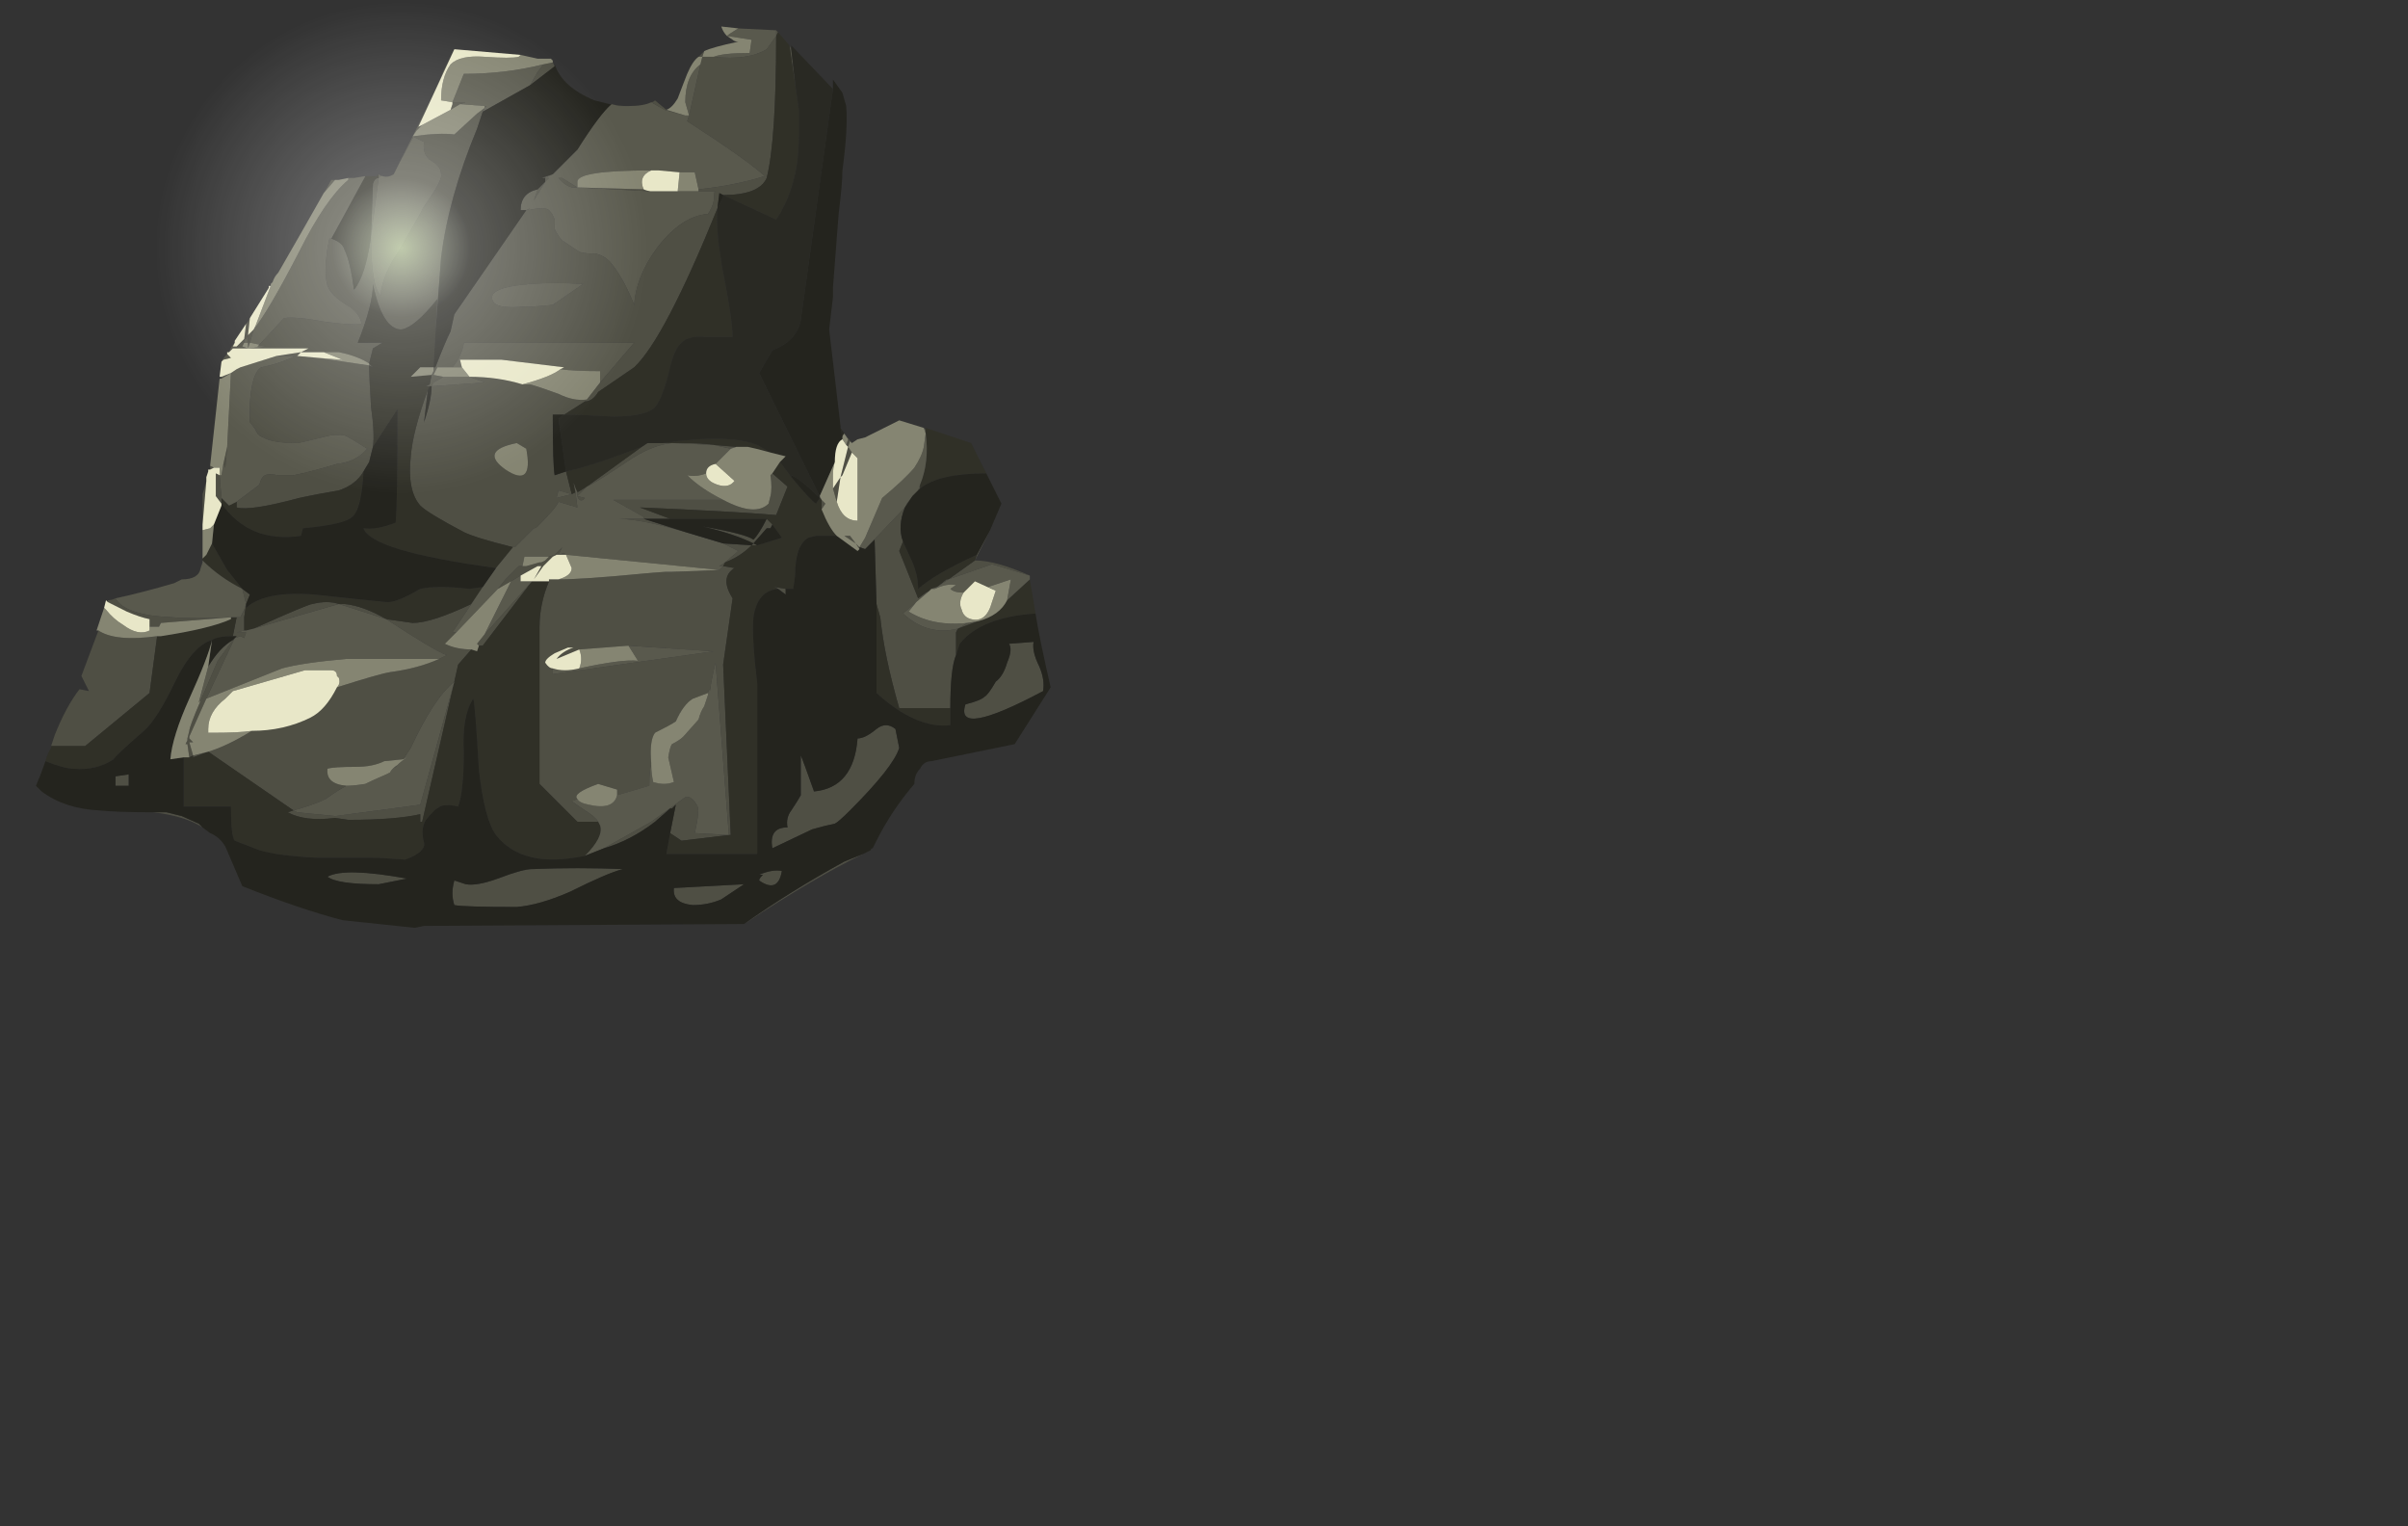
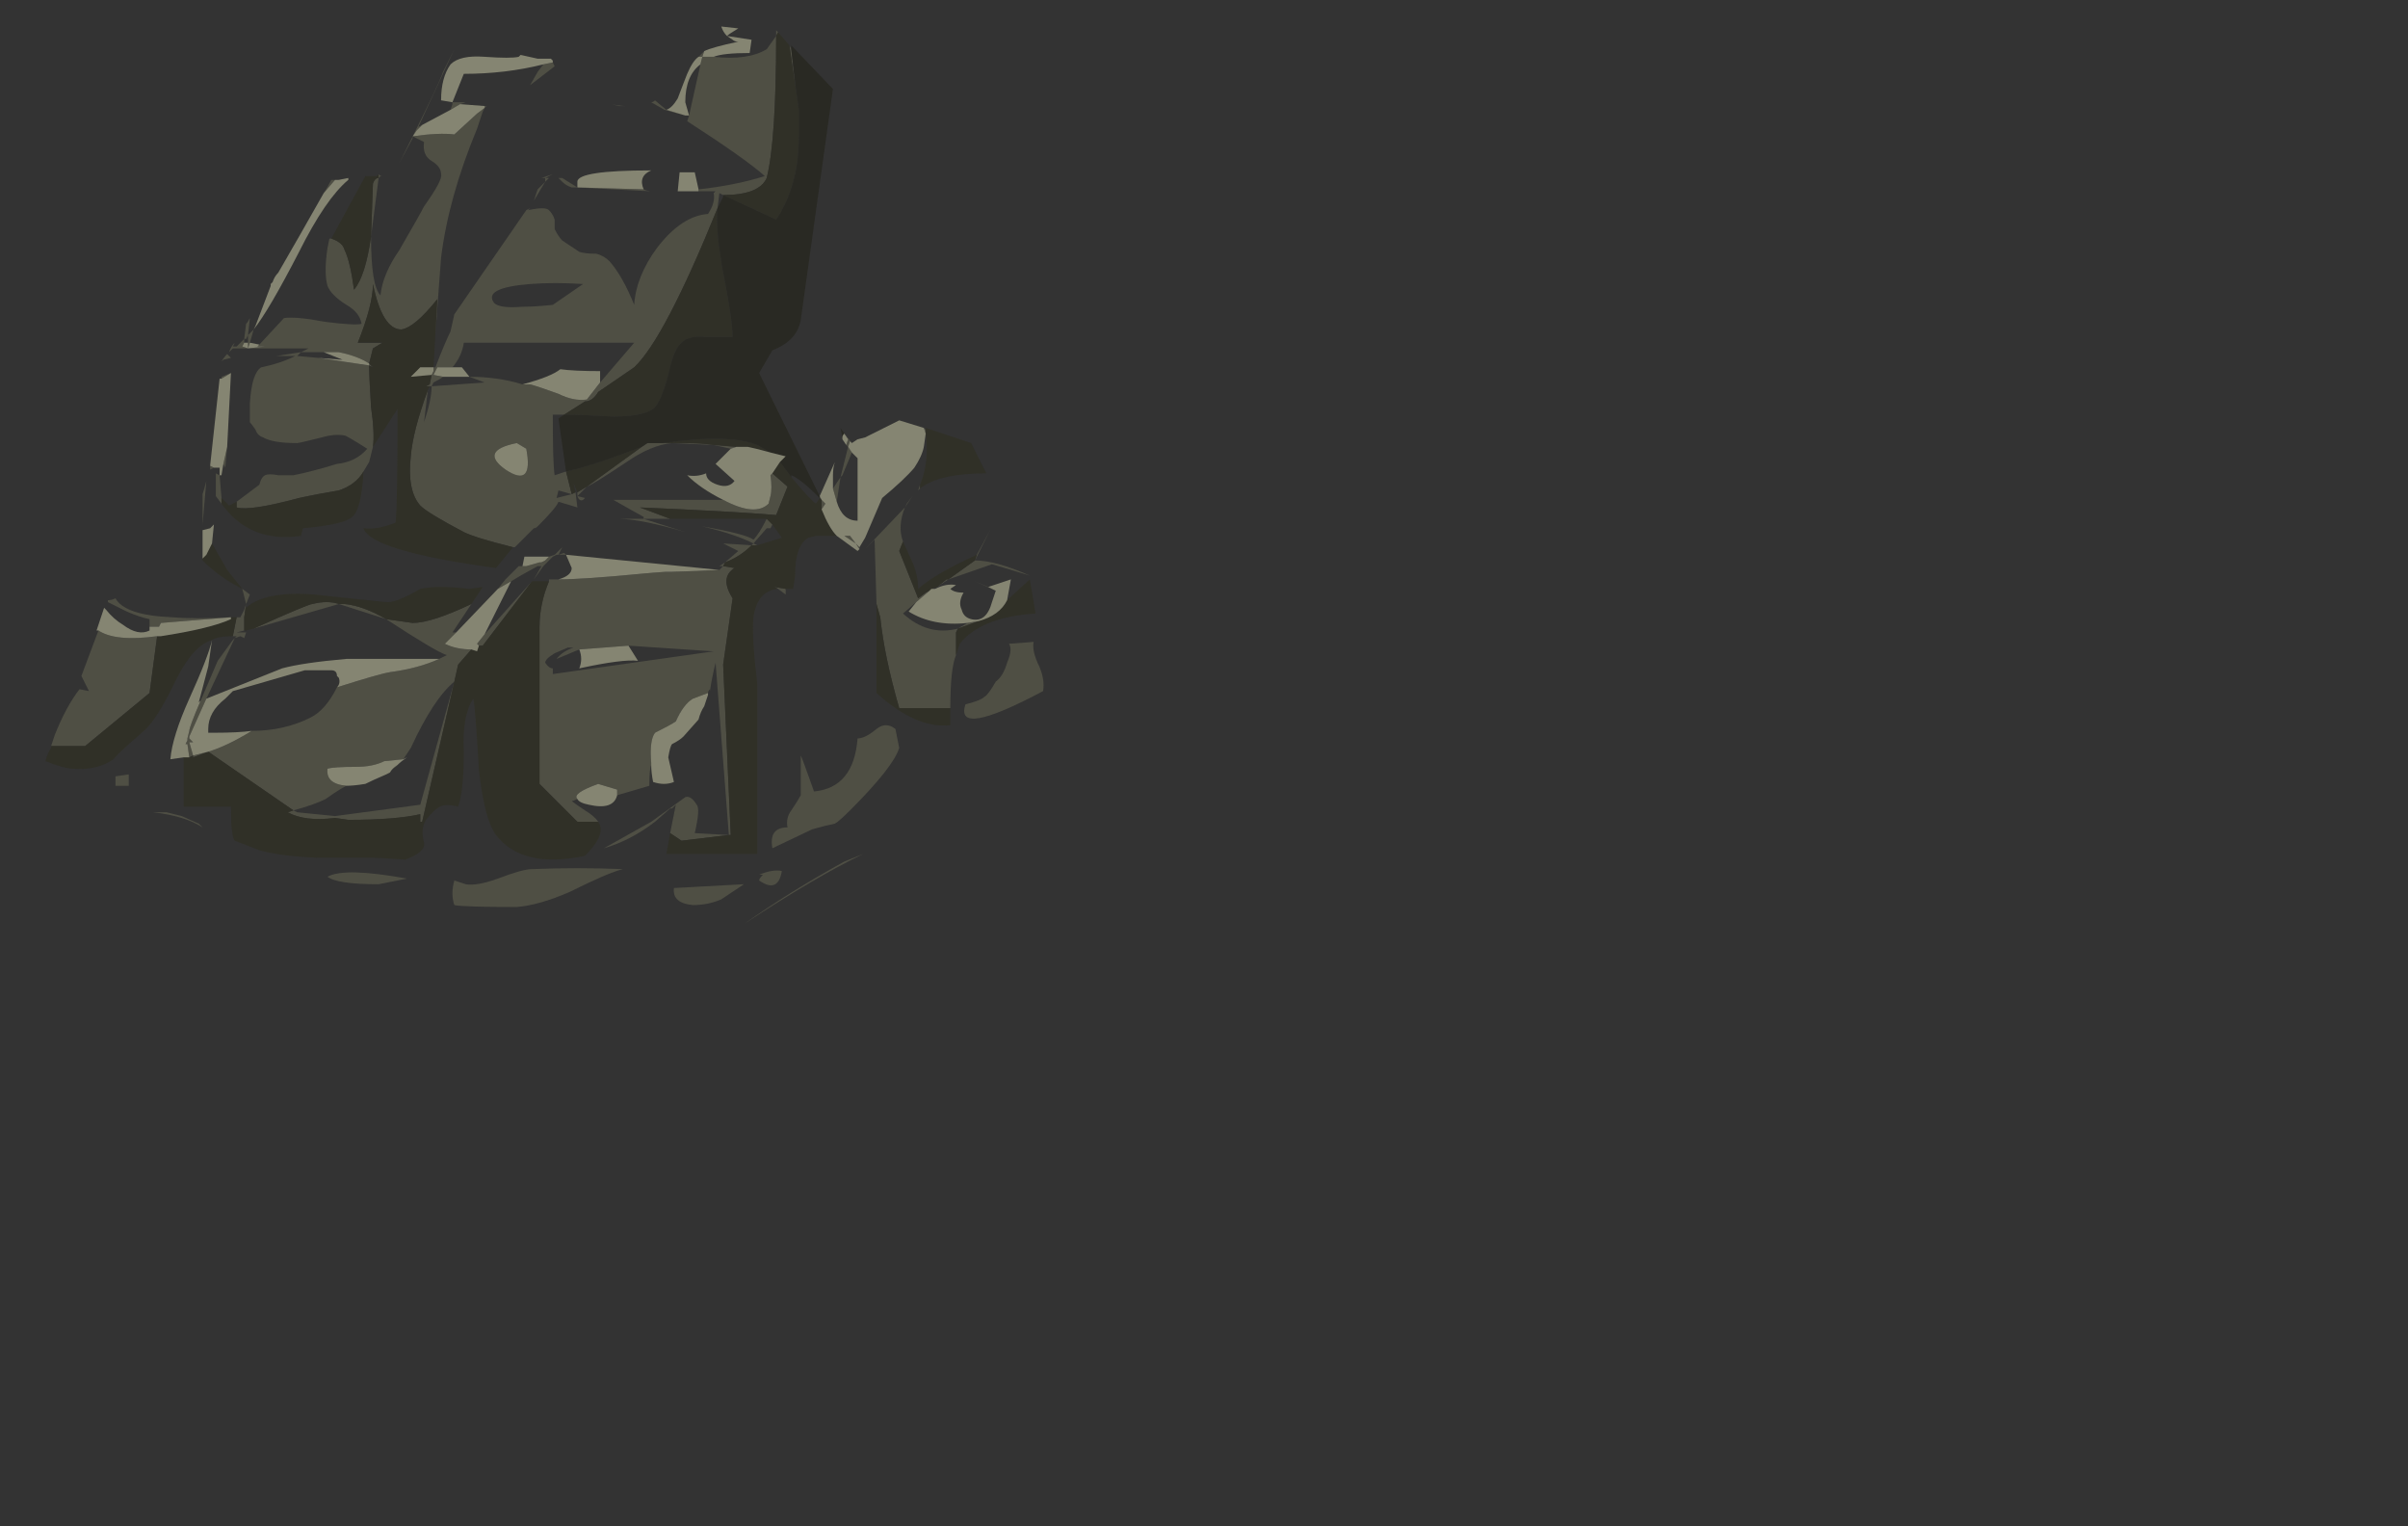
<svg xmlns="http://www.w3.org/2000/svg" id="flash0.ai" style="enable-background:new 0 0 63.6 40.3" xml:space="preserve" height="40.3px" viewBox="0 0 63.6 40.3" width="63.6px" version="1.1" y="0px" x="0px">
  <rect x="0" y="0" width="63.6" height="40.3" fill="#333333" stroke="none" />
  <g clip-rule="evenodd" fill-rule="evenodd">
    <path d="m18.85 1.5c0.6 0.067 1.066 0 1.4-0.2l0.25-0.35v-0.15l0.05 0.05-0.05 0.1c0 1.833-0.083 3.083-0.25 3.75-0.133 0.3-0.517 0.45-1.15 0.45l-0.1-0.05-0.05 0.4c-0.934 2.3-1.667 3.7-2.2 4.2l-0.95 0.65c-0.1 0.167-0.216 0.25-0.35 0.25l-0.55 0.35h-0.3c0 0.9 0.017 1.433 0.05 1.6l0.3-0.1 0.15 0.6 0.1-0.05 0.05 0.4-0.5-0.15c-0.033 0.1-0.217 0.317-0.55 0.65-0.034 0.033-0.067 0.05-0.1 0.05l-0.5 0.5h-0.05c-0.667-0.167-1.1-0.3-1.3-0.4-0.633-0.333-1.017-0.566-1.15-0.7-0.233-0.267-0.317-0.7-0.25-1.3 0.033-0.433 0.183-1.017 0.45-1.75l-0.1 0.85c0.133-0.4 0.2-0.717 0.2-0.95h-0.15l0.1-0.05 0.05-0.25 0.05-0.1v-0.1h0.05c0.167-0.434 0.3-0.75 0.4-0.95l0.1-0.45 1.9-2.75 0.1-0.05-0.05 0.05c0.3-0.066 0.483-0.066 0.55 0 0.067 0.067 0.117 0.15 0.15 0.25v0.25c0.067 0.133 0.133 0.233 0.2 0.3l0.45 0.3c0.1 0.033 0.25 0.05 0.45 0.05 0.133 0.033 0.25 0.1 0.35 0.2 0.233 0.267 0.45 0.65 0.65 1.15 0.033-0.5 0.233-1 0.6-1.5 0.433-0.566 0.883-0.867 1.35-0.9 0.133-0.2 0.183-0.383 0.15-0.55l0.05-0.05h-0.45v-0.05c0.633-0.067 1.216-0.183 1.75-0.35-0.333-0.3-1.017-0.783-2.05-1.45l0.05-0.15 0.3-1.35 0.05-0.2h-0.1l0.15-0.15-0.05 0.15h0.3zm2.05-0.2c0.042 0.396 0.083 0.754 0.125 1.075-0.053-0.339-0.111-0.731-0.175-1.175l0.05 0.1zm1.4 10.15l0.2 0.25-0.05-0.05-0.05 0.15 0.1 0.15-0.25 0.6-0.05 0.05-0.1 0.65-0.1-0.35 0.2-0.3 0.2-0.8-0.05-0.05 0.05-0.15-0.1-0.15zm2.15-0.1v0.1l-0.05-0.15 0.05 0.05zm1.35 3.3l0.35-0.65-0.4 0.8c0.367 0 0.85 0.133 1.45 0.4-0.434-0.133-0.767-0.233-1-0.3l-1.15 0.4-0.3 0.2 0.25-0.2h0.05l0.7-0.5 0.05-0.15zm-3 7.9c-0.833 0.4-1.883 1.017-3.15 1.851 0.8-0.567 1.684-1.117 2.65-1.65l0.5-0.201zm2.45-5.25c-0.1 0.233-0.15 0.7-0.15 1.4h-1.35c-0.267-0.934-0.433-1.733-0.5-2.4l-0.1-0.35-0.05-1.7-0.25 0.25 1.05-1.1 0.05-0.1 0.15-0.2-0.2 0.3c-0.133 0.333-0.15 0.633-0.05 0.9l-0.1 0.25 0.5 1.25 0.2-0.15 0.1-0.05-0.35 0.3-0.35 0.3c0.433 0.4 0.917 0.533 1.45 0.4l0.25-0.15 0.3-0.05-0.55 0.2-0.05 0.1v0.6zm-21.2 4.15h0.35l0.4 0.1 0.45 0.2 0.1 0.1c-0.3-0.2-0.733-0.333-1.3-0.4zm-1.45-4.8c0.3 0.2 0.816 0.25 1.55 0.15l-0.2 1.5-1.7 1.4h-0.9c0.033-0.1 0.066-0.2 0.1-0.3 0.2-0.5 0.417-0.9 0.65-1.2l0.25 0.05-0.2-0.4 0.45-1.2zm0.45-0.85c0.167 0.3 0.667 0.467 1.5 0.5 0.4 0.034 0.917 0.034 1.55 0l-1.85 0.15-0.05 0.1h-0.25v-0.2c-0.167-0.033-0.367-0.1-0.6-0.2-0.267-0.133-0.434-0.217-0.5-0.25v-0.05c0.067 0 0.133-0.017 0.2-0.05zm2.4-3.1l-0.1 1.15v-0.8c0.033-0.1 0.067-0.217 0.1-0.35zm0.2-0.35l-0.1 0.05v-0.1l0.1 0.05zm2.75-2.9l1.35 0.2v-0.05c-0.2-0.133-0.467-0.233-0.8-0.3h-1l-0.1 0.1 0.55 0.05zm-2.55 0.55v-0.05l0.25-0.1-0.25 0.15zm0-0.45c0.033-0.067 0.083-0.133 0.15-0.2l0.1 0.1-0.2 0.05-0.05 0.05zm0.05 2.7l0.1-0.45-0.05 0.55-0.05-0.1zm0.7-3.85l-0.05 0.45 0.15-0.15-0.1 0.35-0.05 0.15 0.45-0.05h-0.2l0.05-0.05 0.65-0.7c0.2-0.033 0.567 0 1.1 0.1 0.533 0.067 0.85 0.083 0.95 0.05-0.033-0.2-0.167-0.367-0.4-0.5-0.267-0.167-0.433-0.333-0.5-0.5-0.066-0.233-0.066-0.566 0-1l0.05-0.25h0.05c0.2 0.067 0.317 0.167 0.35 0.3 0.1 0.2 0.183 0.55 0.25 1.05 0.2-0.233 0.35-0.7 0.45-1.4l0.05-1.4c0.033-0.1 0.083-0.15 0.15-0.15v-0.1c0.032 0.032 0.065 0.049 0.1 0.05h-0.05l-0.05 0.05-0.2 1.55c0 0.867 0.083 1.383 0.25 1.55 0.034-0.367 0.2-0.767 0.5-1.2 0.367-0.633 0.583-1.017 0.65-1.15 0.333-0.467 0.483-0.75 0.45-0.85 0-0.133-0.083-0.25-0.25-0.35s-0.233-0.267-0.2-0.5l-0.3-0.15v0.05l-0.35 0.65c0.133-0.267 0.25-0.5 0.35-0.7 0.467-0.934 0.733-1.5 0.8-1.7l0.3-0.6-0.95 2.05 0.1-0.05-0.15 0.15-0.1 0.15c0.467-0.067 0.833-0.083 1.1-0.05l0.6-0.55 0.2-0.15v-0.05h0.05l-0.05 0.05-0.05 0.1-0.15 0.45c-0.5 1.2-0.817 2.333-0.95 3.4l-0.15 2 0.05-0.9c-0.4 0.5-0.716 0.767-0.95 0.8-0.333 0-0.583-0.4-0.75-1.2 0 0.367-0.133 0.883-0.4 1.55h0.65l-0.25 0.15-0.1 0.4 0.1 0.1-0.1-0.05c0 0.2 0.017 0.567 0.05 1.1 0.067 0.467 0.083 0.817 0.05 1.05l-0.1 0.4-0.15 0.25c-0.133 0.233-0.35 0.4-0.65 0.5-0.4 0.066-0.75 0.133-1.05 0.2-0.867 0.233-1.417 0.317-1.65 0.25v-0.15l0.6-0.45c0.033-0.133 0.083-0.216 0.15-0.25 0.067-0.033 0.183-0.033 0.35 0h0.4c0.333-0.066 0.717-0.167 1.15-0.3 0.333-0.033 0.6-0.167 0.8-0.4-0.367-0.233-0.567-0.35-0.6-0.35-0.167-0.033-0.367-0.017-0.6 0.05-0.4 0.1-0.617 0.15-0.65 0.15-0.434 0-0.733-0.05-0.9-0.15-0.1-0.033-0.167-0.1-0.2-0.2-0.067-0.1-0.117-0.167-0.15-0.2v-0.5c0.033-0.533 0.133-0.85 0.3-0.95 0.333-0.067 0.633-0.167 0.9-0.3h-0.5l0.65-0.1 0.2-0.1h-2l-0.1 0.1c0.033-0.1 0.083-0.183 0.15-0.25l-0.05 0.1h0.1l0.2-0.2 0.05-0.4c0.033-0.033 0.067-0.083 0.1-0.15zm2.25-3.65l-0.3 0.35c0.067-0.1 0.133-0.217 0.2-0.35h0.1zm-2.4 4.3l-0.05 0.1 0.15 0.05v-0.35l-0.05 0.1h-0.05v0.1zm8.15-7.4l0.05 0.1-0.65 0.5 0.2-0.35 0.15-0.2 0.25-0.05zm-2.45 1.1l-0.25 0.15 0.05-0.15v-0.05h0.35l-0.15 0.05zm5.05-0.05c0.033 0 0.066-0.017 0.1-0.05l0.3 0.25 0.5 0.15-0.55-0.15-0.35-0.2zm-0.675 0.1h-0.175l-0.2-0.05c0.131 0.03 0.256 0.047 0.375 0.05zm-1.275 10.2l0.25-0.15 1.45-1.05 0.15-0.1h0.9c0.367 0 0.65 0.017 0.85 0.05l0.6 0.05-0.15 0.05-0.45-0.1-1.1-0.05c-0.367 0.033-0.767 0.2-1.2 0.5-0.6 0.4-0.95 0.617-1.05 0.65l-0.25 0.25 0.2 0.05-0.05 0.05c-0.066 0.033-0.117 0-0.15-0.1v-0.1zm-2.6 4.05l-0.05-0.05 0.2-0.25 1.25-1.4-1.3 1.7h-0.1zm3.15 4.65h-0.55l-1-1v-4.15c0-0.4 0.083-0.8 0.25-1.2v-0.05h0.25c0.433 0 1.167-0.05 2.2-0.15 0.219-0.02 0.427-0.037 0.625-0.05h0.15c0.501-0.014 0.926-0.031 1.275-0.05l0.1-0.1h-0.1l0.15-0.1 0.35-0.3-0.4-0.2 0.75 0.05 0.05-0.05c-0.333-0.167-0.783-0.317-1.35-0.45 0.767 0.133 1.217 0.25 1.35 0.35 0.1-0.1 0.217-0.283 0.35-0.55l0.15 0.15-0.05 0.1h-0.1l-0.35 0.4 0.1 0.05h-0.15c-0.2 0.2-0.434 0.35-0.7 0.45l-0.05 0.1 0.3 0.05c-0.267 0.167-0.283 0.433-0.05 0.8l-0.25 1.75 0.2 4.5h-0.05l-1.25 0.15-0.3-0.2 0.15-0.75-0.1 0.1h-0.05l-0.4 0.35c-0.433 0.333-0.883 0.566-1.35 0.7l1.25-0.7 0.9-0.65c0.1-0.033 0.2 0.033 0.3 0.2 0.067 0.066 0.05 0.316-0.05 0.75l0.9 0.05-0.35-4.55c-0.066 0.267-0.117 0.517-0.15 0.75v-0.05c-0.033 0.033-0.05 0.066-0.05 0.1l-0.4 0.15c-0.167 0.1-0.316 0.3-0.45 0.6-0.1 0.067-0.283 0.167-0.55 0.3-0.1 0.133-0.133 0.4-0.1 0.8v0.05c-0.034 0.066-0.05 0.25-0.05 0.55l-0.85 0.25v-0.15l-0.5-0.15c-0.466 0.167-0.65 0.3-0.55 0.399-0.067 0.034-0.117 0.051-0.15 0.051 0.033 0.033 0.15 0.116 0.35 0.25 0.167 0.1 0.283 0.2 0.35 0.3zm4.6-9.2l0.4 0.35-0.3 0.75c-0.8-0.067-2-0.133-3.6-0.2l0.8 0.3h-0.7l1.1 0.35c-0.765-0.225-1.349-0.342-1.75-0.35h0.65v-0.05c-0.3-0.167-0.567-0.316-0.8-0.45h2.9c0.566 0.3 0.967 0.333 1.2 0.1l0.05-0.2c0.033-0.133 0.033-0.317 0-0.55l0.05-0.05zm3.9 0.3v0.1l-0.05 0.05 0.05-0.15zm2 2.8l-0.55-0.25 0.35 0.15 0.2 0.1zm0.35 1.4l0.65-0.05c-0.033 0.167 0.017 0.383 0.15 0.65 0.1 0.233 0.133 0.45 0.1 0.65-1.566 0.833-2.25 0.95-2.05 0.35 0.267-0.067 0.433-0.133 0.5-0.2 0.067-0.033 0.167-0.167 0.3-0.4 0.133-0.1 0.233-0.267 0.3-0.5 0.1-0.233 0.117-0.4 0.05-0.5zm-3.95-2.5l-0.1-0.15-0.3-0.2h0.15l0.15 0.2 0.1 0.1v0.05zm-2.15 1.05l-0.1-0.05 0.3 0.05v0.15l-0.2-0.15zm-5.85-2.4l0.4-0.1-0.35-0.1-0.05 0.2zm-1.55 2.4l0.2-0.25 0.35-0.35h0.2l0.35-0.1h0.05l0.1-0.05 0.1-0.1 0.15-0.05 0.2-0.2-0.1 0.2 0.15-0.05 0.05 0.05h-0.25l-0.1 0.05-0.25 0.25-0.25 0.35 0.2-0.35h-0.1l-0.45 0.25-0.25 0.15-0.35 0.2zm-2.775 4.75c0.03-0.031 0.071-0.064 0.125-0.1l-0.05 0.05c-0.031 0.016-0.056 0.032-0.075 0.05zm11.275-7.15v-0.05l0.05 0.1 0.1 0.1-0.1 0.15v-0.25l-0.05-0.05zm1.5 6.1c0.167-0.133 0.333-0.133 0.5 0l0.1 0.5c-0.1 0.333-0.533 0.883-1.3 1.65-0.2 0.199-0.333 0.316-0.4 0.35-0.167 0.033-0.367 0.083-0.6 0.15l-1.05 0.5c-0.066-0.367 0.067-0.551 0.4-0.551-0.033-0.166 0-0.316 0.1-0.449 0.133-0.2 0.217-0.334 0.25-0.4v-1.05c0.033 0.066 0.15 0.383 0.35 0.95 0.7-0.066 1.083-0.533 1.15-1.4 0.133 0 0.3-0.083 0.5-0.25zm-8.55-14.65l-0.2 0.1h0.1l-0.1 0.1-0.3 0.5 0.1-0.3 0.2-0.2v-0.1h-0.1l0.3-0.1zm0.65 0.35l1.75 0.05c0.048 0.024 0.106 0.041 0.175 0.05l-1.925-0.1h-0.15c-0.1-0.033-0.183-0.083-0.25-0.15l-0.1-0.1h0.1l0.4 0.25zm-0.65 3.1l0.8-0.55c-0.5-0.033-0.967-0.033-1.4 0-0.833 0.067-1.15 0.233-0.95 0.5 0.1 0.1 0.35 0.133 0.75 0.1 0.233 0 0.5-0.017 0.8-0.05zm-2.2 1.9c0.5 0 0.967 0.066 1.4 0.2h0.2c0.133 0.033 0.383 0.117 0.75 0.25 0.267 0.133 0.517 0.184 0.75 0.15l0.35-0.45 0.9-1.05h-4.5c-0.033 0.233-0.133 0.45-0.3 0.65h-0.4l-0.1 0.2 0.25 0.05c-0.034 0.033-0.117 0.083-0.25 0.15l-0.05 0.1 1.4-0.1-0.4-0.15zm1.25 1.75c-0.667 0.133-0.767 0.367-0.3 0.7 0.5 0.333 0.683 0.15 0.55-0.55l-0.25-0.15zm-7.8 1.45v0.15l-0.15-0.2v-0.6l0.1 0.05 0.05 0.6zm6.6 2.8l-0.5 0.75h0.1l-0.3 0.3c0.2 0.1 0.433 0.15 0.7 0.15l-0.35 0.4-0.1 0.45-0.85 3.7h-0.05v-0.2c-0.434 0.1-1.067 0.15-1.9 0.15l-0.35-0.05c-0.533 0.067-0.95 0.016-1.25-0.15l0.15-0.05-2.25-1.55-0.4 0.15v-0.05l-0.1 0.05-0.05-0.35h-0.05l0.05-0.1v-0.05l0.05-0.2c0-0.066 0.1-0.333 0.3-0.8l0.45-1.05 0.4-0.55 0.05-0.05 0.05-0.05h-0.1l0.1-0.5h0.1l0.1-0.2 0.05-0.15-0.1-0.4 0.2 0.15-0.1 0.25-0.05 0.35v0.35l-0.2 0.05h0.25l-0.05 0.15-0.1-0.05-0.15 0.05-0.75 1.6-0.45 1v0.05l0.1 0.1h-0.1l0.1 0.35 0.4-0.1c0.333-0.1 0.717-0.283 1.15-0.55 0.567 0 1.083-0.117 1.55-0.35 0.267-0.133 0.5-0.4 0.7-0.8 0.733-0.233 1.2-0.367 1.4-0.4 0.5-0.067 0.934-0.183 1.3-0.35l0.2-0.1c-0.2-0.066-0.733-0.383-1.6-0.95l-1.25-0.4-2.25 0.65c0.966-0.434 1.483-0.65 1.55-0.65 0.267-0.067 0.5-0.067 0.7 0h0.15c0.333 0.033 0.7 0.167 1.1 0.4l0.7 0.1c0.333 0 0.85-0.167 1.55-0.5zm-9.05 4.8h-0.35v-0.25l0.35-0.05v0.3zm7.25-0.7l-0.5 0.05c-0.2 0.1-0.45 0.15-0.75 0.15-0.4 0-0.65 0.017-0.75 0.05-0.033 0.267 0.133 0.417 0.5 0.45-0.133 0.067-0.316 0.183-0.55 0.35-0.2 0.1-0.483 0.2-0.85 0.3l0.1 0.05 1 0.1 2.25-0.3 0.9-3.25c-0.367 0.3-0.75 0.883-1.15 1.75l-0.2 0.3zm-0.65 3.3c-0.733 0-1.183-0.066-1.35-0.199 0.3-0.167 1-0.15 2.1 0.05l-0.75 0.149zm5.3-6.2l-0.6 0.25c0.1-0.133 0.25-0.233 0.45-0.3h-0.15l-0.35 0.15c-0.167 0.1-0.25 0.183-0.25 0.25 0.067 0.1 0.133 0.15 0.2 0.15v0.15l4.25-0.6-2.25-0.15-1.3 0.1zm-3.3 6.1l0.3 0.1c0.2 0.034 0.483-0.017 0.85-0.149 0.434-0.167 0.733-0.25 0.9-0.25 0.8-0.033 1.6-0.033 2.4 0-0.267 0.066-0.733 0.267-1.4 0.6-0.533 0.233-1 0.367-1.4 0.4-0.933 0-1.483-0.017-1.65-0.05-0.067-0.201-0.067-0.418 0-0.651zm6.3 0.65c-0.367-0.034-0.533-0.184-0.5-0.45l1.85-0.101-0.6 0.4c-0.233 0.101-0.483 0.151-0.75 0.151zm1.85-0.8h-0.1c0.233-0.1 0.434-0.133 0.6-0.1-0.066 0.4-0.267 0.483-0.6 0.25 0-0.033 0.033-0.083 0.1-0.15z" fill="#4F4F44" />
    <path d="m20.85 1.2c0.063 0.444 0.122 0.835 0.175 1.175l0.075 0.525v0.7c0 0.867-0.2 1.6-0.6 2.2-0.867-0.4-1.333-0.617-1.4-0.65 0.633 0 1.017-0.15 1.15-0.45 0.167-0.667 0.25-1.917 0.25-3.75l0.05-0.1 0.3 0.35zm5.2 11.3c-0.833 0-1.417 0.133-1.75 0.4v-0.1c0.167-0.4 0.217-0.85 0.15-1.35v-0.15l1.2 0.4 0.4 0.8zm-0.95 6.2v0.45c-0.6 0.067-1.25-0.217-1.95-0.85v-2.35l0.1 0.35c0.067 0.667 0.233 1.467 0.5 2.4h1.35zm0.15-1.4v-0.6l0.05-0.1 0.55-0.2c0.367-0.1 0.617-0.283 0.75-0.55l0.6-0.55 0.15 0.9c-0.967 0.066-1.633 0.333-2 0.8l-0.1 0.3zm-23.9 2.4h0.9l1.7-1.4 0.2-1.5h0.1c0.867-0.133 1.483-0.283 1.85-0.45v-0.05h0.1 0.05l-0.1 0.5c-0.267 0-0.45 0.034-0.55 0.1-0.333 0.1-0.65 0.45-0.95 1.05-0.333 0.7-0.617 1.15-0.85 1.35-0.5 0.434-0.767 0.684-0.8 0.75-0.3 0.2-0.65 0.284-1.05 0.25-0.167 0-0.417-0.066-0.75-0.2 0.033-0.133 0.083-0.25 0.15-0.35v-0.05zm5.05-4.15c-0.4-0.2-0.75-0.45-1.05-0.75v-0.05l0.1-0.1 0.15-0.3 0.4 0.7 0.4 0.5zm2.35-9.25l0.9-1.65h0.3l0.05-0.05v0.1c-0.067 0-0.117 0.05-0.15 0.15l-0.05 1.4c-0.1 0.7-0.25 1.167-0.45 1.4-0.067-0.5-0.15-0.85-0.25-1.05-0.033-0.133-0.15-0.233-0.35-0.3zm10.7 5.5l-0.6-0.05c-0.2-0.033-0.483-0.05-0.85-0.05h-0.5c1.167-0.167 2-0.15 2.5 0.05l0.35 0.2c-0.233-0.067-0.434-0.117-0.6-0.15h-0.25-0.05zm0.95 0.7l0.2-0.3 0.3 0.4c0.333 0.4 0.55 0.633 0.65 0.7l0.1-0.15 0.05 0.05v0.25c0.133 0.333 0.267 0.566 0.4 0.7h-0.55l-0.2 0.05c-0.233 0.133-0.35 0.466-0.35 1l-0.05 0.35h-0.2l-0.3-0.05 0.1 0.05c-0.367 0.034-0.583 0.284-0.65 0.75-0.033 0.333 0 0.917 0.1 1.75v4.5h-2.4l0.1-0.55 0.3 0.2 1.25-0.15h0.05l-0.2-4.5 0.25-1.75c-0.233-0.367-0.217-0.633 0.05-0.8l-0.3-0.05 0.05-0.1c0.267-0.1 0.5-0.25 0.7-0.45h0.15l0.65-0.2-0.25-0.35-0.15-0.15h-2.55l-0.8-0.3c1.6 0.067 2.8 0.133 3.6 0.2l0.3-0.75-0.4-0.35zm4.2 3.05l-0.05 0.05-0.1 0.05-0.2 0.15-0.5-1.25 0.1-0.25 0.25 0.55c0.1 0.233 0.15 0.467 0.15 0.7 0.3-0.267 0.817-0.566 1.55-0.9l-0.05 0.15-0.7 0.5h-0.05l-0.25 0.2-0.15 0.05zm-8.8 6.15l0.05 0.1c0.066 0.2-0.067 0.467-0.4 0.8-1.1 0.233-1.883 0.051-2.35-0.55-0.2-0.267-0.35-0.833-0.45-1.7-0.066-1.167-0.117-1.8-0.15-1.9-0.2 0.3-0.283 0.767-0.25 1.4 0 0.7-0.05 1.183-0.15 1.45-0.267-0.066-0.45-0.05-0.55 0.05-0.033 0-0.133 0.101-0.3 0.301-0.1 0.166-0.117 0.366-0.05 0.6 0.033 0.167-0.133 0.316-0.5 0.45-0.434-0.033-0.733-0.05-0.9-0.05h-1.45c-0.667-0.034-1.167-0.101-1.5-0.2l-0.65-0.251c-0.067-0.066-0.1-0.367-0.1-0.9h-1.25v-1.3h0.15l0.1-0.05v0.05l0.4-0.15 2.25 1.55-0.15 0.05c0.3 0.166 0.717 0.217 1.25 0.149l0.35 0.051c0.833 0 1.466-0.051 1.9-0.15v0.2h0.05l0.85-3.7 0.1-0.45 0.35-0.4 0.15 0.05 0.05-0.15h0.1l1.3-1.7h0.45c-0.167 0.4-0.25 0.8-0.25 1.2v4.15l1 1h0.55zm-4.35-12h-0.35l-0.25 0.25 0.55-0.05-0.05 0.25-0.1 0.05h0.1l-0.05 0.1c-0.267 0.733-0.417 1.317-0.45 1.75-0.067 0.6 0.017 1.034 0.25 1.3 0.133 0.133 0.517 0.367 1.15 0.7 0.2 0.1 0.633 0.233 1.3 0.4l-0.45 0.55c-2.2-0.3-3.367-0.65-3.5-1.05 0.233 0.033 0.517-0.017 0.85-0.15 0.033-0.333 0.05-1.333 0.05-3l-0.65 1c0.033-0.233 0.017-0.583-0.05-1.05-0.033-0.533-0.05-0.9-0.05-1.1l0.1 0.05-0.1-0.1 0.1-0.4 0.25-0.15h-0.65c0.267-0.667 0.4-1.183 0.4-1.55 0.167 0.8 0.417 1.2 0.75 1.2 0.233-0.034 0.55-0.3 0.95-0.8l-0.05 0.9-0.05 0.9zm3.45 1.25l0.55-0.35c0.133 0 0.25-0.083 0.35-0.25l0.95-0.65c0.533-0.5 1.267-1.9 2.2-4.2-0.034 0.4 0.017 0.967 0.15 1.7 0.167 0.833 0.25 1.4 0.25 1.7h-0.7c-0.3-0.033-0.517 0.017-0.65 0.15-0.133 0.1-0.25 0.383-0.35 0.85-0.133 0.5-0.267 0.8-0.4 0.9-0.2 0.133-0.55 0.2-1.05 0.2-0.6-0.033-1.033-0.05-1.3-0.05zm0.3 2.05l-0.1 0.05-0.15-0.6c0.466-0.1 1.133-0.317 2-0.65l-1.45 1.05-0.25 0.15c-0.033-0.067-0.067-0.15-0.1-0.25l0.05 0.25zm-9.35 0.3v-0.15l0.2 0.2 0.2-0.1v0.15c0.233 0.067 0.783-0.017 1.65-0.25 0.3-0.066 0.65-0.133 1.05-0.2 0.3-0.1 0.517-0.267 0.65-0.5-0.033 0.667-0.133 1.066-0.3 1.2-0.133 0.133-0.566 0.233-1.3 0.3l-0.05 0.2c-0.9 0.133-1.6-0.15-2.1-0.85zm6.9 2.2l-0.3 0.45c-0.7 0.333-1.217 0.5-1.55 0.5l-0.7-0.1c-0.4-0.233-0.767-0.367-1.1-0.4h-0.15c-0.2-0.067-0.434-0.067-0.7 0-0.067 0-0.583 0.216-1.55 0.65l-0.2 0.05h-0.05v-0.35l0.05-0.35v0.1c0.333-0.3 0.933-0.417 1.8-0.35 1.233 0.133 1.883 0.2 1.95 0.2 0.167 0 0.45-0.117 0.85-0.35 0.3-0.066 0.733-0.066 1.3 0l0.35-0.05z" fill="#303027" />
    <path d="m16.95 11.8c-0.867 0.333-1.534 0.55-2 0.65l-0.2-1.4 0.15-0.1c0.267 0 0.7 0.017 1.3 0.05 0.5 0 0.85-0.067 1.05-0.2 0.133-0.1 0.267-0.4 0.4-0.9 0.1-0.467 0.217-0.75 0.35-0.85 0.133-0.133 0.35-0.183 0.65-0.15h0.7c0-0.3-0.083-0.867-0.25-1.7-0.133-0.733-0.184-1.3-0.15-1.7l0.15-0.3v-0.05c0.066 0.033 0.533 0.25 1.4 0.65 0.4-0.6 0.6-1.333 0.6-2.2v-0.7l-0.075-0.525c-0.042-0.321-0.083-0.679-0.125-1.075v-0.1l1.1 1.15-0.85 6.1c-0.066 0.367-0.316 0.633-0.75 0.8l-0.35 0.6 1.6 3.25v0.05c-0.333-0.333-0.583-0.533-0.75-0.6v0.05l-0.3-0.4 0.15-0.15-0.4-0.1-0.35-0.2c-0.5-0.2-1.333-0.217-2.5-0.05h-0.4l-0.15 0.1zm5.35-0.35c-0.033 0.033-0.05 0.066-0.05 0.1l-0.05-0.25 0.1 0.15z" fill="#292923" />
-     <path d="m27.2 15.3l-0.6 0.55 0.1-0.55-0.6 0.2-0.35-0.15-0.3 0.3c-0.167 0-0.284-0.033-0.35-0.1l0.15-0.1c-0.167-0.034-0.35 0-0.55 0.1h-0.1l0.15-0.05 0.3-0.2 1.15-0.4c0.233 0.067 0.566 0.167 1 0.3v0.1zm-21.1 1c-0.633 0.034-1.15 0.034-1.55 0-0.833-0.033-1.333-0.2-1.5-0.5 0.467-0.1 0.983-0.233 1.55-0.4l0.2-0.1c0.3 0 0.467-0.1 0.5-0.3l0.05-0.15v-0.05c0.3 0.3 0.65 0.55 1.05 0.75l0.1 0.4-0.05 0.15-0.1 0.2h-0.15-0.1zm0.6-7.6c0.267-0.333 0.667-1.017 1.2-2.05 0.467-0.933 0.9-1.566 1.3-1.9v-0.05h0.15l0.3-0.05-0.9 1.65h-0.05l-0.05 0.25c-0.066 0.434-0.066 0.767 0 1 0.067 0.167 0.233 0.333 0.5 0.5 0.233 0.133 0.367 0.3 0.4 0.5-0.1 0.033-0.417 0.017-0.95-0.05-0.533-0.1-0.9-0.133-1.1-0.1l-0.65 0.7-0.25-0.05 0.1-0.35zm-0.25 0.35v-0.1h0.05l0.05-0.1v0.2h-0.1zm4.1-4.75l0.35-0.65v-0.05l0.3 0.15c-0.034 0.233 0.033 0.4 0.2 0.5s0.25 0.217 0.25 0.35c0.033 0.1-0.117 0.383-0.45 0.85-0.067 0.133-0.284 0.517-0.65 1.15-0.3 0.433-0.466 0.833-0.5 1.2-0.167-0.167-0.25-0.683-0.25-1.55l0.2-1.55 0.05-0.05h0.05c0.1 0.033 0.2 0.017 0.3-0.05 0.033-0.067 0.067-0.133 0.1-0.2l0.05-0.1zm5.975-1.5h0.075c0.267 0 0.467-0.033 0.6-0.1l0.35 0.2 0.55 0.15h0.1l-0.05 0.15c1.033 0.667 1.717 1.15 2.05 1.45-0.533 0.167-1.117 0.283-1.75 0.35l-0.1-0.45h-0.4l-0.55-0.05h-0.2c-1.3 0-1.95 0.1-1.95 0.3v0.15l-0.4-0.25h-0.1l0.1 0.1c0.067 0.067 0.15 0.117 0.25 0.15h0.15l1.925 0.1h0.325 0.15 1.25l-0.05 0.05c0.033 0.167-0.017 0.35-0.15 0.55-0.467 0.033-0.917 0.333-1.35 0.9-0.367 0.5-0.567 1-0.6 1.5-0.2-0.5-0.417-0.883-0.65-1.15-0.1-0.1-0.217-0.167-0.35-0.2-0.2 0-0.35-0.017-0.45-0.05l-0.45-0.3c-0.067-0.067-0.133-0.167-0.2-0.3v-0.25c-0.033-0.1-0.083-0.183-0.15-0.25-0.067-0.066-0.25-0.066-0.55 0l0.05-0.05-0.1 0.05h-0.15c0-0.3 0.15-0.483 0.45-0.55l-0.1 0.3 0.3-0.5 0.1-0.1h-0.1l0.2-0.1 0.65-0.65c0.4-0.633 0.7-1.034 0.9-1.2l0.2 0.05h0.175zm2.325-1.3c0.167-0.067 0.483-0.1 0.95-0.1l0.05-0.35-0.65-0.1c0.033-0.034 0.133-0.1 0.3-0.2l1 0.05v0.15l-0.25 0.35c-0.333 0.2-0.8 0.267-1.4 0.2zm-5.7 14.05l-1.1 1.15h-0.1l0.5-0.75 0.3-0.45 0.35-0.5 0.45-0.55h0.05l0.5-0.5c0.033 0 0.066-0.017 0.1-0.05 0.333-0.333 0.517-0.55 0.55-0.65l0.5 0.15-0.05-0.4-0.05-0.25c0.033 0.1 0.067 0.183 0.1 0.25v0.1c0.033 0.1 0.083 0.133 0.15 0.1l0.05-0.05-0.2-0.05 0.25-0.25c0.1-0.033 0.45-0.25 1.05-0.65 0.434-0.3 0.833-0.467 1.2-0.5l1.1 0.05 0.45 0.1-0.4 0.4c-0.167 0.033-0.25 0.117-0.25 0.25-0.167 0.067-0.333 0.083-0.5 0.05 0.233 0.233 0.55 0.45 0.95 0.65h-2.9c0.233 0.133 0.5 0.283 0.8 0.45v0.05h-0.65c0.401 0.008 0.985 0.125 1.75 0.35l1 0.3 0.4 0.2-0.35 0.3-0.15 0.1h0.1l-0.1 0.1-4.05-0.4-0.05-0.05-0.15 0.05 0.1-0.2-0.2 0.2-0.15 0.05h-0.65l-0.05 0.25h-0.1l-0.35 0.35-0.2 0.25zm1.55-2.4l0.05-0.2 0.35 0.1-0.4 0.1zm4 5.15c0-0.033 0.017-0.066 0.05-0.1v0.05c0.033-0.233 0.083-0.483 0.15-0.75l0.35 4.55-0.9-0.05c0.1-0.434 0.117-0.684 0.05-0.75-0.1-0.167-0.2-0.233-0.3-0.2l-0.9 0.65-1.25 0.7-0.5 0.199c0.333-0.333 0.466-0.6 0.4-0.8l-0.05-0.1c-0.066-0.101-0.183-0.2-0.35-0.3-0.2-0.134-0.317-0.217-0.35-0.25 0.033 0 0.083-0.017 0.15-0.051 0.033 0.067 0.133 0.117 0.3 0.15 0.434 0.1 0.684 0.017 0.75-0.25l0.85-0.25c0-0.3 0.017-0.483 0.05-0.55 0 0.133 0.017 0.283 0.05 0.45 0.2 0.067 0.383 0.067 0.55 0l-0.15-0.648c0.033-0.2 0.067-0.317 0.1-0.35 0.133-0.066 0.233-0.133 0.3-0.2l0.4-0.45c0.033-0.133 0.083-0.25 0.15-0.35 0.033-0.1 0.066-0.2 0.1-0.3v-0.05zm4.15-3.8l-0.15-0.05 0.15-0.25 0.45-1.05c0.4-0.333 0.684-0.6 0.85-0.8 0.133-0.2 0.217-0.383 0.25-0.55l0.05-0.35c0.066 0.5 0.017 0.95-0.15 1.35l-0.05 0.15-0.15 0.15-0.15 0.2-0.05 0.1-1.05 1.1zm2.7 1.95l-0.25 0.15c-0.533 0.133-1.017 0-1.45-0.4l0.35-0.3-0.2 0.25c0.433 0.267 0.95 0.367 1.55 0.3zm-7.05-14.75l-0.3 1.35-0.1-0.35c0-0.467 0.133-0.8 0.4-1zm-5.7 1.1l-0.65-0.05 0.15-0.05h-0.35l0.3-0.75c0.733 0 1.433-0.083 2.1-0.25l-0.15 0.2-0.2 0.35-1.25 0.7 0.05-0.1 0.05-0.05h-0.05zm1.8 5.25c-0.3 0.034-0.567 0.05-0.8 0.05-0.4 0.033-0.65 0-0.75-0.1-0.2-0.267 0.117-0.433 0.95-0.5 0.433-0.033 0.9-0.033 1.4 0l-0.8 0.55zm-2.65 1.65c0.167-0.2 0.267-0.417 0.3-0.65h4.5l-0.9 1.05v-0.3c-0.467 0-0.817-0.017-1.05-0.05l0.1-0.05-1.65-0.2h-1.1l0.05 0.2h-0.25zm0.45 0.25l0.4 0.15-1.4 0.1 0.05-0.1c0.133-0.067 0.216-0.117 0.25-0.15h0.7zm-6.15 3.3l-0.2 0.1-0.2-0.2-0.05-0.6h0.05l0.05-0.3 0.05 0.1 0.05-0.55 0.1-1.95 0.15-0.1 0.1-0.05 0.95-0.3h0.5c-0.267 0.133-0.567 0.233-0.9 0.3-0.167 0.1-0.267 0.417-0.3 0.95v0.5c0.033 0.033 0.083 0.1 0.15 0.2 0.033 0.1 0.1 0.167 0.2 0.2 0.167 0.1 0.466 0.15 0.9 0.15 0.033 0 0.25-0.05 0.65-0.15 0.233-0.066 0.433-0.083 0.6-0.05 0.033 0 0.233 0.117 0.6 0.35-0.2 0.233-0.467 0.367-0.8 0.4-0.433 0.133-0.816 0.233-1.15 0.3h-0.4c-0.167-0.033-0.283-0.033-0.35 0-0.067 0.034-0.117 0.117-0.15 0.25l-0.6 0.45zm0.2 3.4h0.05l0.2-0.05 2.25-0.65 1.25 0.4c0.867 0.566 1.4 0.883 1.6 0.95l-0.2 0.1h-2.45c-0.767 0.067-1.333 0.15-1.7 0.25l-2 0.8 0.75-1.6 0.15-0.05 0.1 0.05 0.05-0.15h-0.25l0.2-0.05zm-0.3 0.25l-0.4 0.55-0.45 1.05-0.05 0.05 0.25-0.95c0.2-0.333 0.417-0.567 0.65-0.7zm3 3.85c0.133 0 0.3-0.017 0.5-0.05 0.133-0.067 0.317-0.15 0.55-0.25l0.1-0.05c0.018-0.036 0.043-0.069 0.075-0.1 0.019-0.018 0.044-0.034 0.075-0.05l0.05-0.05c0.067-0.067 0.15-0.133 0.25-0.2l-0.1 0.05 0.2-0.3c0.4-0.867 0.783-1.45 1.15-1.75l-0.9 3.25-2.25 0.3-1-0.1-0.1-0.05c0.367-0.1 0.65-0.2 0.85-0.3 0.233-0.167 0.417-0.283 0.55-0.35zm7.45-3.7l2.25 0.15-4.25 0.6v-0.15c0.2 0.067 0.433 0.067 0.7 0 0.767-0.167 1.284-0.233 1.55-0.2l-0.25-0.4zm-2.55-1.7l-1.25 1.4 0.7-1.4 0.25-0.15v0.15h0.3z" fill="#59594D" />
-     <path d="m22.2 11.3l0.05 0.25v0.05c-0.133 0.066-0.2 0.267-0.2 0.6l-0.4 0.9-1.6-3.25 0.35-0.6c0.434-0.167 0.684-0.433 0.75-0.8l0.85-6.1v-0.25l0.25 0.35 0.1 0.35c0.033 0.4 0 0.967-0.1 1.7 0 0.233-0.033 0.617-0.1 1.15l-0.15 1.95v0.05 0.2l-0.1 0.85 0.3 2.55v0.05zm1.65 3c-0.1-0.267-0.083-0.566 0.05-0.9l0.2-0.3 0.15-0.15 0.05-0.05c0.333-0.267 0.917-0.4 1.75-0.4l0.4 0.8-0.3 0.7-0.35 0.65c-0.733 0.333-1.25 0.633-1.55 0.9 0-0.233-0.05-0.466-0.15-0.7l-0.25-0.55zm1.4 3l0.1-0.3c0.367-0.467 1.033-0.733 2-0.8 0.066 0.433 0.2 1.083 0.4 1.95l-0.95 1.5-2.2 0.45c-0.133 0-0.233 0.066-0.3 0.2-0.1 0.1-0.15 0.233-0.15 0.4-0.4 0.467-0.733 0.967-1 1.5-0.033 0.066-0.066 0.133-0.1 0.2-0.033 0-0.05 0.017-0.05 0.05l-0.2 0.1-0.5 0.2c-0.966 0.533-1.85 1.083-2.65 1.65l-8.45 0.05-0.25 0.05-1.9-0.2c-0.767-0.2-1.65-0.5-2.65-0.9l-0.45-1.05c-0.1-0.166-0.233-0.283-0.4-0.35l-0.2-0.15-0.1-0.1-0.45-0.2-0.4-0.1h-0.35c-0.633 0-1.117-0.017-1.45-0.05-0.6-0.034-1.1-0.2-1.5-0.5l-0.15-0.15c0.1-0.233 0.183-0.45 0.25-0.65 0.333 0.133 0.583 0.2 0.75 0.2 0.4 0.034 0.75-0.05 1.05-0.25 0.033-0.066 0.3-0.316 0.8-0.75 0.233-0.2 0.517-0.65 0.85-1.35 0.3-0.6 0.617-0.95 0.95-1.05-0.067 0.3-0.267 0.817-0.6 1.55-0.3 0.667-0.467 1.2-0.5 1.6l0.35-0.05v1.3h1.25c0 0.533 0.033 0.834 0.1 0.9l0.65 0.25c0.333 0.1 0.833 0.166 1.5 0.2h1.45c0.167 0 0.467 0.017 0.9 0.05 0.367-0.134 0.533-0.283 0.5-0.45-0.067-0.233-0.05-0.434 0.05-0.6 0.167-0.2 0.267-0.301 0.3-0.301 0.1-0.1 0.284-0.116 0.55-0.05 0.1-0.267 0.15-0.75 0.15-1.45-0.033-0.633 0.05-1.1 0.25-1.4 0.033 0.1 0.083 0.733 0.15 1.9 0.1 0.867 0.25 1.433 0.45 1.7 0.467 0.601 1.25 0.783 2.35 0.55l0.5-0.199c0.466-0.134 0.917-0.367 1.35-0.7l0.4-0.351h0.05l0.1-0.1-0.15 0.751-0.1 0.55h2.4v-4.5c-0.1-0.833-0.133-1.417-0.1-1.75 0.067-0.466 0.283-0.716 0.65-0.75l0.2 0.15v-0.15h0.2l0.05-0.35c0-0.534 0.117-0.867 0.35-1l0.2-0.05h0.55l0.55 0.4 0.05-0.05v-0.05l0.15 0.05 0.25-0.25 0.05 1.7v2.35c0.7 0.633 1.35 0.917 1.95 0.85v-0.45c0-0.7 0.05-1.167 0.15-1.4zm-12.5-14.35l1.25-0.7 0.65-0.5v-0.05c0.133 0.4 0.483 0.716 1.05 0.95 0.133 0.033 0.267 0.067 0.4 0.1h0.05c-0.2 0.167-0.5 0.567-0.9 1.2l-0.65 0.65-0.3 0.1h0.1v0.1l-0.2 0.2c-0.3 0.067-0.45 0.25-0.45 0.55h0.15l-1.9 2.75-0.1 0.45c-0.1 0.2-0.233 0.517-0.4 0.95h-0.05l0.05-0.9 0.15-2c0.133-1.066 0.45-2.2 0.95-3.4l0.15-0.45zm13.9 14.05c0.067 0.1 0.05 0.267-0.05 0.5-0.067 0.233-0.167 0.4-0.3 0.5-0.133 0.233-0.233 0.367-0.3 0.4-0.067 0.067-0.233 0.133-0.5 0.2-0.2 0.6 0.483 0.483 2.05-0.35 0.034-0.2 0-0.417-0.1-0.65-0.133-0.267-0.184-0.483-0.15-0.65l-0.65 0.05zm-5.75-4.4v-0.05c0.167 0.067 0.417 0.267 0.75 0.6l-0.1 0.15c-0.1-0.067-0.317-0.3-0.65-0.7zm-0.9 1.8l-0.1-0.05 0.35-0.4h0.1l0.05-0.1 0.25 0.35-0.65 0.2zm-1.9-0.35l-1.1-0.35h3.25c-0.133 0.267-0.25 0.45-0.35 0.55-0.133-0.1-0.583-0.217-1.35-0.35 0.567 0.133 1.017 0.283 1.35 0.45l-0.05 0.05-0.75-0.05-1-0.3zm5.05 5.2c-0.2 0.167-0.367 0.25-0.5 0.25-0.066 0.867-0.45 1.333-1.15 1.4-0.2-0.566-0.317-0.883-0.35-0.95v1.05c-0.033 0.066-0.117 0.2-0.25 0.4-0.1 0.133-0.133 0.283-0.1 0.449-0.333 0-0.466 0.184-0.4 0.551l1.05-0.5c0.233-0.067 0.433-0.117 0.6-0.15 0.067-0.033 0.2-0.15 0.4-0.35 0.767-0.767 1.2-1.317 1.3-1.65l-0.1-0.5c-0.167-0.133-0.333-0.133-0.5 0zm-4.05-14.1v0.05l-0.15 0.3 0.05-0.4 0.1 0.05zm-6 9.85l-0.35 0.5-0.35 0.05c-0.566-0.066-1-0.066-1.3 0-0.4 0.233-0.684 0.35-0.85 0.35-0.067 0-0.717-0.066-1.95-0.2-0.867-0.067-1.466 0.05-1.8 0.35v-0.1l0.1-0.25-0.2-0.15-0.4-0.5-0.4-0.7 0.05-0.5 0.2-0.5v-0.05c0.5 0.7 1.2 0.983 2.1 0.85l0.05-0.2c0.733-0.067 1.167-0.167 1.3-0.3 0.167-0.133 0.267-0.533 0.3-1.2l0.15-0.25 0.1-0.4 0.65-1c0 1.667-0.017 2.667-0.05 3-0.333 0.133-0.617 0.184-0.85 0.15 0.133 0.4 1.3 0.75 3.5 1.05zm-1.75-4.8h0.05c0 0.233-0.066 0.55-0.2 0.95l0.1-0.85 0.05-0.1zm3.55 0.75l-0.15 0.1 0.2 1.4-0.3 0.1c-0.033-0.167-0.05-0.7-0.05-1.6h0.3zm-8.75 5.85h0.1l-0.05 0.05-0.05 0.05c-0.233 0.133-0.45 0.367-0.65 0.7l0.1-0.7c0.1-0.067 0.283-0.1 0.55-0.1zm-2.75 3.95v-0.3l-0.35 0.05v0.25h0.35zm6.6 2.6l0.75-0.149c-1.1-0.2-1.8-0.217-2.1-0.05 0.167 0.132 0.617 0.199 1.35 0.199zm2-0.1c-0.067 0.233-0.067 0.45 0 0.65 0.167 0.033 0.717 0.05 1.65 0.05 0.4-0.033 0.867-0.167 1.4-0.4 0.667-0.333 1.133-0.533 1.4-0.6-0.8-0.033-1.6-0.033-2.4 0-0.167 0-0.466 0.083-0.9 0.25-0.367 0.133-0.65 0.184-0.85 0.149l-0.3-0.099zm8.15-0.15c-0.066 0.067-0.1 0.117-0.1 0.15 0.333 0.233 0.534 0.15 0.6-0.25-0.167-0.033-0.367 0-0.6 0.1h0.1zm-1.85 0.8c0.267 0 0.517-0.051 0.75-0.15l0.6-0.4-1.85 0.1c-0.033 0.267 0.133 0.416 0.5 0.45z" fill="#24241E" />
    <path d="m22.5 11.7l0.15-0.1 0.2-0.05 0.9-0.45 0.65 0.2 0.05 0.15-0.05 0.35c-0.033 0.167-0.117 0.35-0.25 0.55-0.167 0.2-0.45 0.467-0.85 0.8l-0.45 1.05-0.15 0.25-0.1-0.1-0.15-0.2h-0.15l0.3 0.2 0.1 0.15-0.05 0.05-0.55-0.4c-0.133-0.133-0.267-0.367-0.4-0.7l0.1-0.15-0.1-0.1-0.05-0.1 0.4-0.9c-0.033 0.1-0.05 0.217-0.05 0.35v0.35l0.1 0.35c0.1 0.333 0.283 0.5 0.55 0.5v-1.65l-0.15-0.15-0.1-0.15 0.05-0.15 0.05 0.05zm-0.2-0.25l0.1 0.15-0.05 0.15-0.1-0.15v-0.05c0-0.033 0.017-0.067 0.05-0.1zm-18.15 5.35c-0.733 0.1-1.25 0.05-1.55-0.15h-0.05l0.2-0.6 0.05 0.05c0.133 0.167 0.284 0.3 0.45 0.4 0.267 0.2 0.5 0.25 0.7 0.15v-0.1h0.25l0.05-0.1 1.85-0.15v0.05c-0.367 0.167-0.983 0.316-1.85 0.45h-0.1zm1.2-2.8l0.2-0.05 0.1-0.1-0.05 0.5-0.15 0.3-0.1 0.1v-0.75zm3.05-4.55l0.65 0.05-0.5-0.2h0.4c0.333 0.067 0.6 0.167 0.8 0.3v0.05l-1.35-0.2zm-2.75 2.9l-0.1-0.05 0.25-2.3h0.05l0.25-0.15-0.1 1.95-0.1 0.45-0.05 0.3h-0.05v-0.2h-0.15zm1.05-3.65l0.05-0.1 0.4-1.05v-0.05l0.05-0.05c0.033-0.1 0.083-0.184 0.15-0.25 0.367-0.633 0.767-1.333 1.2-2.1l0.3-0.35h0.1l0.25-0.05v0.05c-0.4 0.333-0.833 0.967-1.3 1.9-0.533 1.033-0.933 1.717-1.2 2.05zm5.45-5.95l0.65 0.05v0.05l-0.2 0.15-0.6 0.55c-0.267-0.033-0.633-0.017-1.1 0.05l0.1-0.15 0.15-0.15 0.75-0.4 0.25-0.15zm2.45-1.1l-0.25 0.05c-0.667 0.167-1.367 0.25-2.1 0.25l-0.3 0.75-0.3-0.05c0-0.4 0.083-0.717 0.25-0.95 0.167-0.167 0.467-0.233 0.9-0.2 0.467 0.033 0.767 0.033 0.9 0l0.05-0.05 0.45 0.1h0.35l0.05 0.05v0.05zm3.9 0.05c-0.267 0.2-0.4 0.533-0.4 1l0.1 0.35h-0.1l-0.5-0.15c0.1-0.033 0.2-0.133 0.3-0.3 0.1-0.267 0.184-0.483 0.25-0.65 0.1-0.233 0.2-0.383 0.3-0.45h0.1l-0.05 0.2zm0.35-0.2h-0.3l0.05-0.15c0.133-0.067 0.433-0.15 0.9-0.25-0.067 0-0.117-0.017-0.15-0.05l-0.15-0.1c-0.067-0.067-0.117-0.15-0.15-0.25l0.45 0.05c-0.167 0.1-0.267 0.167-0.3 0.2l0.65 0.1-0.05 0.35c-0.467 0-0.783 0.033-0.95 0.1zm1.75 10.7l-0.2 0.3-0.05 0.05c0.033 0.233 0.033 0.417 0 0.55l-0.05 0.2c-0.233 0.233-0.633 0.2-1.2-0.1-0.4-0.2-0.717-0.417-0.95-0.65 0.167 0.034 0.333 0.017 0.5-0.05 0 0.133 0.1 0.233 0.3 0.3s0.35 0.034 0.45-0.1l-0.5-0.45 0.4-0.4 0.15-0.05h0.05 0.25c0.167 0.034 0.367 0.083 0.6 0.15l0.4 0.1-0.15 0.15zm4.95 4.25c-0.6 0.066-1.117-0.034-1.55-0.3l0.2-0.25 0.35-0.3 0.05-0.05h0.1c0.2-0.1 0.383-0.133 0.55-0.1l-0.15 0.1c0.066 0.067 0.183 0.1 0.35 0.1-0.1 0.167-0.117 0.317-0.05 0.45 0.033 0.133 0.117 0.217 0.25 0.25 0.267 0.066 0.45-0.083 0.55-0.45l0.1-0.3-0.2-0.1 0.6-0.2-0.1 0.55c-0.133 0.267-0.383 0.45-0.75 0.55l-0.3 0.05zm-20.55 3.55h-0.15l-0.35 0.05c0.033-0.4 0.2-0.933 0.5-1.6 0.333-0.733 0.533-1.25 0.6-1.55l-0.1 0.7-0.25 0.95 0.05-0.05c-0.2 0.467-0.3 0.733-0.3 0.8l-0.05 0.2v0.05l-0.05 0.1h0.05l0.05 0.35zm12.9-14.95l0.05-0.5h0.4l0.1 0.45v0.05h-0.55zm-0.7-0.55c-0.233 0.1-0.3 0.267-0.2 0.5l-1.75-0.05v-0.15c0-0.2 0.65-0.3 1.95-0.3zm-5.75 5.2v0.1l-0.05 0.1-0.55 0.05 0.25-0.25h0.35zm0.95 0.25h-0.7l-0.25-0.05 0.1-0.2h0.65l0.2 0.25zm1.4 0.2c0.5-0.133 0.833-0.267 1-0.4 0.233 0.033 0.583 0.05 1.05 0.05v0.3l-0.35 0.45c-0.233 0.034-0.483-0.017-0.75-0.15-0.367-0.133-0.617-0.217-0.75-0.25h-0.2zm-0.15 1.55l0.25 0.15c0.133 0.7-0.05 0.883-0.55 0.55-0.467-0.333-0.367-0.567 0.3-0.7zm-7.2-2.65h0.1v0.15l-0.15-0.05 0.05-0.1zm0.15 0l0.25 0.05-0.05 0.05h0.2l-0.45 0.05 0.05-0.15zm0.05 10.25c-0.433 0.267-0.816 0.45-1.15 0.55l-0.4 0.1-0.1-0.35h0.1l-0.1-0.1v-0.05l0.45-1 2-0.8c0.367-0.1 0.933-0.183 1.7-0.25h2.45c-0.367 0.167-0.8 0.283-1.3 0.35-0.2 0.033-0.667 0.167-1.4 0.4 0.067-0.067 0.083-0.15 0.05-0.25l-0.05-0.05c0-0.1-0.05-0.15-0.15-0.15h-0.7l-1.9 0.55-0.2 0.2c-0.3 0.233-0.45 0.5-0.45 0.8v0.1h0.15c0.433 0 0.767-0.017 1-0.05zm3.725 1c-0.032 0.031-0.057 0.064-0.075 0.1l-0.1 0.05c-0.233 0.1-0.417 0.183-0.55 0.25-0.2 0.033-0.367 0.05-0.5 0.05-0.367-0.033-0.533-0.183-0.5-0.45 0.1-0.033 0.35-0.05 0.75-0.05 0.3 0 0.55-0.05 0.75-0.15l0.5-0.05 0.1-0.05c-0.1 0.067-0.183 0.133-0.25 0.2-0.054 0.036-0.095 0.069-0.125 0.1zm2.775-4.75l0.35-0.2-0.7 1.4-0.2 0.25 0.05 0.05-0.05 0.15-0.15-0.05c-0.267 0-0.5-0.05-0.7-0.15l0.3-0.3 1.1-1.15zm1.6-0.25c0.233-0.066 0.35-0.167 0.35-0.3l-0.15-0.35 4.05 0.4c-0.349 0.02-0.774 0.036-1.275 0.05h-0.15c-0.198 0.013-0.406 0.03-0.625 0.05-1.033 0.1-1.767 0.15-2.2 0.15zm0.55 2.35c0.067-0.167 0.067-0.333 0-0.5l1.3-0.1 0.25 0.4c-0.267-0.033-0.783 0.033-1.55 0.2zm3.4 0.65v0.05c-0.034 0.1-0.067 0.2-0.1 0.3-0.067 0.1-0.117 0.217-0.15 0.35l-0.4 0.45c-0.066 0.066-0.167 0.133-0.3 0.2-0.033 0.033-0.067 0.15-0.1 0.35l0.15 0.65c-0.167 0.067-0.35 0.067-0.55 0-0.033-0.167-0.05-0.316-0.05-0.45v-0.05c-0.034-0.4 0-0.667 0.1-0.8 0.267-0.133 0.45-0.233 0.55-0.3 0.133-0.3 0.283-0.5 0.45-0.6l0.4-0.15zm-4.2-3.6l-0.1 0.1-0.1 0.05h-0.05l-0.35 0.1h-0.1l0.05-0.25h0.65zm1.8 6.3c-0.066 0.267-0.316 0.35-0.75 0.25-0.167-0.033-0.267-0.083-0.3-0.15-0.1-0.1 0.083-0.233 0.55-0.399l0.5 0.15v0.149z" fill="#858572" />
-     <path d="m2.85 15.9c0.066 0.033 0.233 0.117 0.5 0.25 0.233 0.1 0.433 0.167 0.6 0.2v0.3c-0.2 0.1-0.434 0.05-0.7-0.15-0.167-0.1-0.317-0.233-0.45-0.4l-0.05-0.05 0.05-0.2 0.05 0.05zm2.7-3.5l0.1-0.05h0.15v0.2l-0.1-0.05v0.6l0.15 0.2v0.05l-0.2 0.5-0.1 0.1-0.2 0.05v-0.15l0.1-1.15v-0.1l0.05-0.15v-0.05h0.05zm0.3-2.45h-0.05l0.05-0.4 0.05-0.05 0.2-0.05-0.1-0.1v-0.05h0.05l0.1-0.1h2l-0.2 0.1-0.65 0.1-0.95 0.3-0.1 0.05-0.15 0.1-0.25 0.1zm0.85-1.25l-0.15 0.15 0.05-0.45c0.167-0.267 0.333-0.533 0.5-0.8v-0.05h0.05l-0.4 1.05-0.05 0.1zm-0.2-0.15l-0.05 0.4-0.2 0.2h-0.1l0.05-0.1v-0.05l0.3-0.45zm4.65-5.25l-0.1 0.05 0.95-2.05 1.75 0.15-0.05 0.05c-0.133 0.033-0.434 0.033-0.9 0-0.433-0.033-0.733 0.033-0.9 0.2-0.167 0.233-0.25 0.55-0.25 0.95l0.3 0.05v0.05l-0.05 0.15-0.75 0.4zm11.1 8.3l0.1 0.15 0.05 0.05-0.2 0.8-0.2 0.3v-0.35c0-0.133 0.017-0.25 0.05-0.35 0-0.333 0.067-0.533 0.2-0.6zm-3.6 0.9c0-0.133 0.083-0.217 0.25-0.25l0.5 0.45c-0.1 0.133-0.25 0.167-0.45 0.1s-0.3-0.167-0.3-0.3zm3.45 0.75l0.1-0.65 0.05-0.05 0.25-0.6 0.15 0.15v1.65c-0.267 0-0.45-0.167-0.55-0.5zm3.65 2.1l0.55 0.25-0.1 0.3c-0.1 0.367-0.284 0.517-0.55 0.45-0.133-0.033-0.217-0.117-0.25-0.25-0.066-0.133-0.05-0.283 0.05-0.45l0.3-0.3zm-7.8-10.8l-0.05 0.5h-0.25-0.15-0.325c-0.069-0.009-0.127-0.026-0.175-0.05-0.1-0.233-0.033-0.4 0.2-0.5h0.2l0.55 0.05zm-4.15 5.6c-0.433-0.133-0.9-0.2-1.4-0.2l-0.2-0.25-0.05-0.2h1.1l1.65 0.2-0.1 0.05c-0.167 0.133-0.5 0.267-1 0.4zm-5.4-0.7l-0.55-0.05 0.1-0.1h0.6l0.5 0.2-0.65-0.05zm0.5 8.7c-0.2 0.4-0.433 0.667-0.7 0.8-0.467 0.233-0.983 0.35-1.55 0.35-0.233 0.034-0.566 0.05-1 0.05h-0.15v-0.1c0-0.3 0.15-0.567 0.45-0.8l0.2-0.2 1.9-0.55h0.7c0.1 0 0.15 0.05 0.15 0.15l0.05 0.05c0.033 0.1 0.017 0.183-0.05 0.25zm4.85-2.95l0.45-0.25h0.1l-0.2 0.35 0.25-0.35 0.25-0.25 0.1-0.05h0.25l0.15 0.35c0 0.133-0.117 0.233-0.35 0.3h-0.25v0.05h-0.75v-0.15zm0.85 2.45c-0.067 0-0.133-0.05-0.2-0.15 0-0.067 0.083-0.15 0.25-0.25l0.35-0.15h0.15c-0.2 0.066-0.35 0.167-0.45 0.3l0.6-0.25c0.067 0.167 0.067 0.333 0 0.5-0.267 0.067-0.5 0.067-0.7 0z" fill="#E8E7C8" />
  </g>
  <radialGradient id="SVGID_1_" gradientUnits="userSpaceOnUse" cy="6.55" cx="10.6" gradientTransform="matrix(1 0 0 -1 0 13.1)" r="6.5">
    <stop stop-color="#EEFDD7" stop-opacity=".706" offset="0" />
    <stop stop-color="#fff" stop-opacity=".259" offset=".282" />
    <stop stop-color="#fff" stop-opacity="0" offset="1" />
  </radialGradient>
-   <path fill-rule="evenodd" clip-rule="evenodd" d="m15.2 2c1.267 1.267 1.9 2.783 1.9 4.55 0 1.833-0.633 3.383-1.9 4.65-1.267 1.233-2.8 1.85-4.6 1.85s-3.333-0.617-4.6-1.85c-1.267-1.267-1.9-2.817-1.9-4.65 0-1.767 0.633-3.283 1.9-4.55 1.267-1.3 2.8-1.95 4.6-1.95s3.333 0.65 4.6 1.95z" fill="url(#SVGID_1_)" />
</svg>